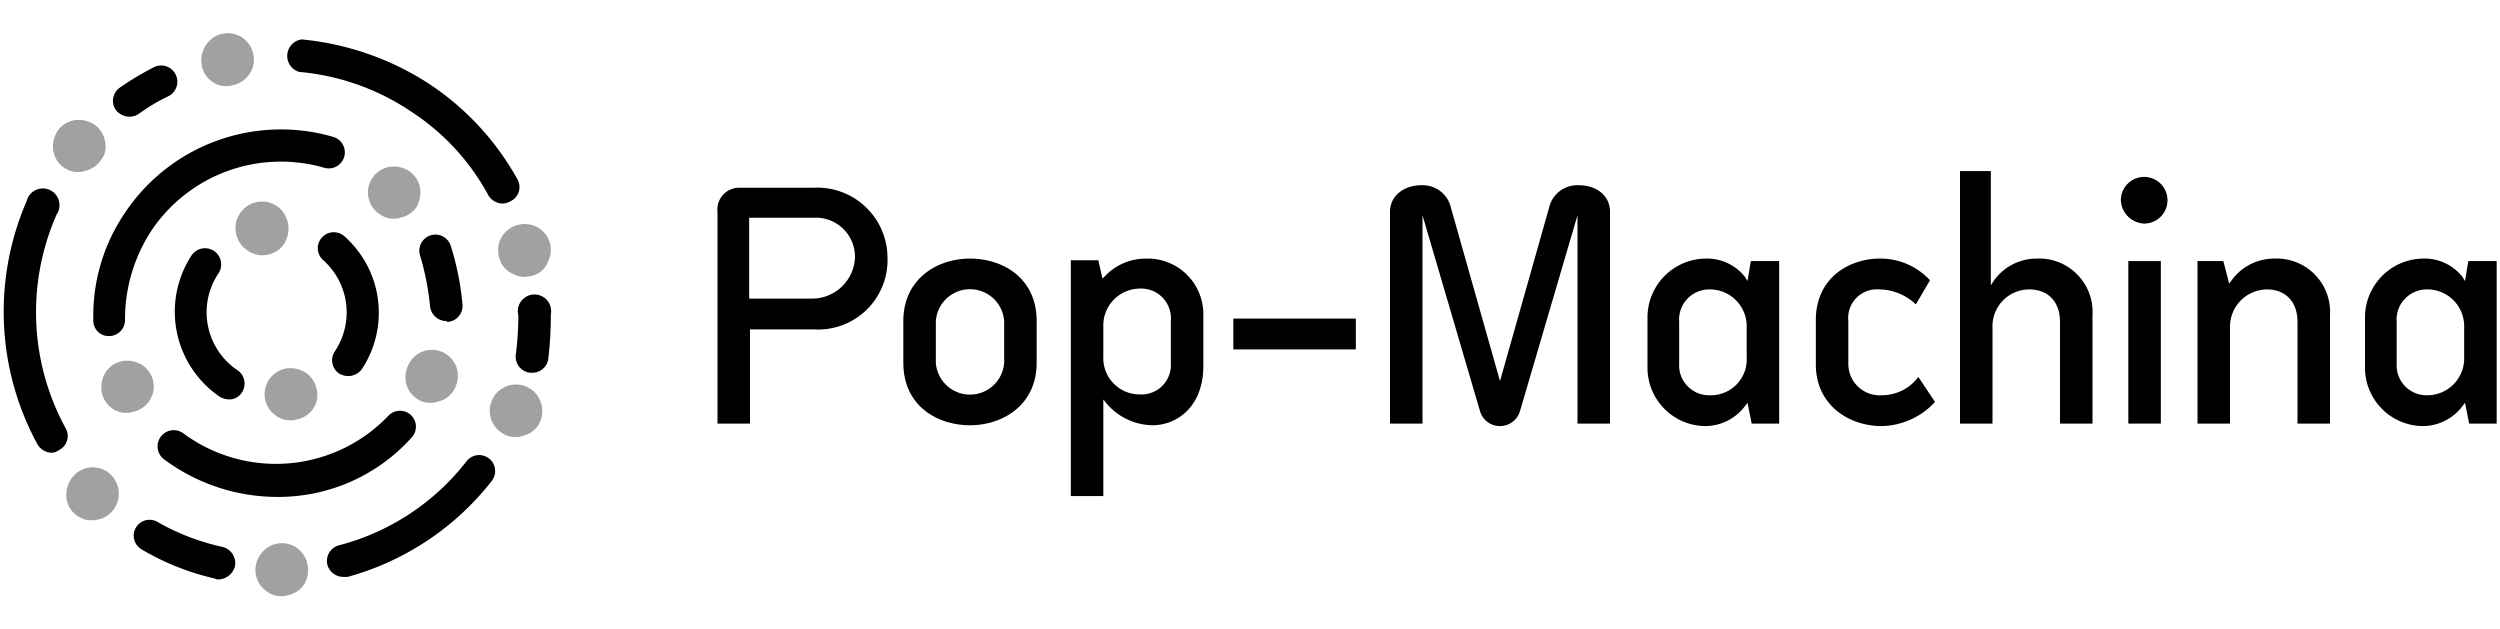
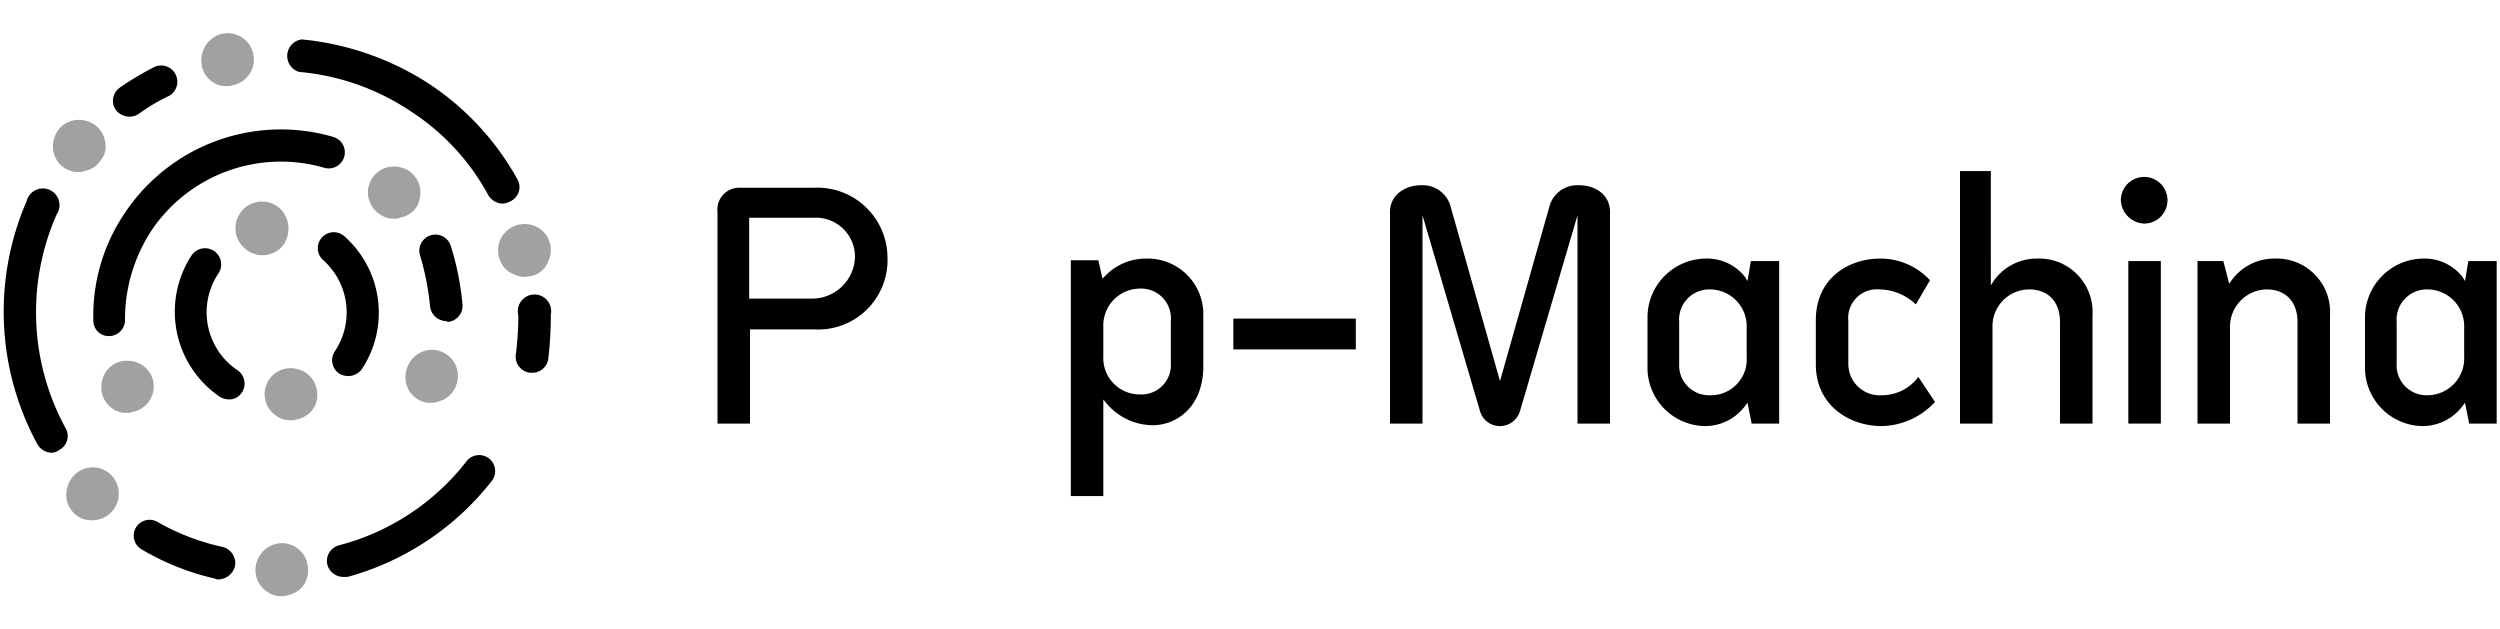
<svg xmlns="http://www.w3.org/2000/svg" id="PopMachina" viewBox="0 0 300 75.45">
  <defs>
    <style>.cls-1{fill:#a1a1a1;}</style>
  </defs>
  <title>Popmachina</title>
  <path d="M41.8,45.13a2.28,2.28,0,0,1-1.1-.3,1.93,1.93,0,0,1-.5-2.7,8.4,8.4,0,0,0-1.4-10.9,1.91,1.91,0,0,1,2.5-2.9,12.26,12.26,0,0,1,2.1,16A2.09,2.09,0,0,1,41.8,45.13Z" />
  <path d="M27.5,47.93a2.28,2.28,0,0,1-1.1-.3,12.35,12.35,0,0,1-3.4-17,1.94,1.94,0,0,1,3.2,2.2,8.38,8.38,0,0,0,2.3,11.6,1.93,1.93,0,0,1,.5,2.7A1.76,1.76,0,0,1,27.5,47.93Z" />
-   <path d="M33.2,59.63a22.8,22.8,0,0,1-13.5-4.5A1.93,1.93,0,0,1,22,52a18.67,18.67,0,0,0,24.6-2.1,1.91,1.91,0,1,1,2.8,2.6A21.48,21.48,0,0,1,33.2,59.63Z" />
  <path d="M13.1,40.33a1.84,1.84,0,0,1-1.9-1.9A21.94,21.94,0,0,1,15,25.53a22.5,22.5,0,0,1,25-9.1,1.93,1.93,0,1,1-1.1,3.7,18.71,18.71,0,0,0-20.7,7.5A19.45,19.45,0,0,0,15,38.33a1.92,1.92,0,0,1-1.9,2Z" />
  <path d="M26.2,69.53a.6.6,0,0,1-.4-.1,30.56,30.56,0,0,1-8.8-3.5,1.9,1.9,0,1,1,1.9-3.3,27.41,27.41,0,0,0,7.8,3,2,2,0,0,1,1.5,2.3A2.11,2.11,0,0,1,26.2,69.53Z" />
  <path d="M41.2,69.23a2,2,0,0,1-1.9-1.4,1.94,1.94,0,0,1,1.4-2.4A28.43,28.43,0,0,0,56,55.33a1.92,1.92,0,0,1,3,2.4,33.05,33.05,0,0,1-17.3,11.5Z" />
  <path d="M60.3,24.43a2.06,2.06,0,0,1-1.7-1,27.58,27.58,0,0,0-9.2-10,28.56,28.56,0,0,0-13.5-4.8,2,2,0,0,1,.3-3.9,33.91,33.91,0,0,1,15.4,5.4,32.81,32.81,0,0,1,10.5,11.4,1.88,1.88,0,0,1-.8,2.6A2.24,2.24,0,0,1,60.3,24.43Z" />
  <path d="M6.2,54.33a2.06,2.06,0,0,1-1.7-1,33.31,33.31,0,0,1-1.3-29.2,2,2,0,1,1,3.6,1.6,29.05,29.05,0,0,0,1.1,25.7A1.88,1.88,0,0,1,7.1,54,1.61,1.61,0,0,1,6.2,54.33Z" />
  <path d="M53.5,38.53a2,2,0,0,1-1.9-1.8,31.36,31.36,0,0,0-1.2-6.1,1.93,1.93,0,0,1,3.7-1.1,33.41,33.41,0,0,1,1.4,7,1.93,1.93,0,0,1-1.8,2.1C53.6,38.53,53.6,38.53,53.5,38.53Z" />
  <path d="M15.5,14a2.09,2.09,0,0,1-1.6-.8,1.93,1.93,0,0,1,.5-2.7A35.75,35.75,0,0,1,18.6,8a1.95,1.95,0,0,1,1.7,3.5,22.58,22.58,0,0,0-3.7,2.2A2,2,0,0,1,15.5,14Z" />
  <path d="M63.9,44.73h-.3a1.94,1.94,0,0,1-1.7-2.2,37.08,37.08,0,0,0,.3-4.7,2,2,0,1,1,3.9-.1,45.78,45.78,0,0,1-.3,5.3A1.93,1.93,0,0,1,63.9,44.73Z" />
  <path class="cls-1" d="M33.5,24.93a3.19,3.19,0,1,0-4.1,4.9,3.23,3.23,0,0,0,2.1.8,3.19,3.19,0,0,0,2.4-1.1A3.38,3.38,0,0,0,33.5,24.93Z" />
  <path class="cls-1" d="M38,46.73a3.09,3.09,0,0,0-1.3-2,3.41,3.41,0,0,0-2.4-.5,3.12,3.12,0,0,0-1.1,5.7,2.73,2.73,0,0,0,1.8.5,1.27,1.27,0,0,0,.6-.1,3.09,3.09,0,0,0,2-1.3A2.94,2.94,0,0,0,38,46.73Z" />
  <path class="cls-1" d="M18.4,45.83a3.09,3.09,0,0,0-1.3-2,3.41,3.41,0,0,0-2.4-.5,3.09,3.09,0,0,0-2,1.3,3.41,3.41,0,0,0-.5,2.4,3.09,3.09,0,0,0,1.3,2,2.73,2.73,0,0,0,1.8.5,1.27,1.27,0,0,0,.6-.1,3.09,3.09,0,0,0,2-1.3A3.05,3.05,0,0,0,18.4,45.83Z" />
  <path class="cls-1" d="M12.6,16.93a3.09,3.09,0,0,0-1.3-2,3.41,3.41,0,0,0-2.4-.5,3.09,3.09,0,0,0-2,1.3,3.41,3.41,0,0,0-.5,2.4,3.09,3.09,0,0,0,1.3,2,2.73,2.73,0,0,0,1.8.5,1.27,1.27,0,0,0,.6-.1,3.09,3.09,0,0,0,2-1.3A2.61,2.61,0,0,0,12.6,16.93Z" />
  <path class="cls-1" d="M30.4,6.53a3.12,3.12,0,0,0-5.7-1.1,3.41,3.41,0,0,0-.5,2.4,3.09,3.09,0,0,0,1.3,2,2.73,2.73,0,0,0,1.8.5,1.27,1.27,0,0,0,.6-.1,3.09,3.09,0,0,0,2-1.3A3,3,0,0,0,30.4,6.53Z" />
  <path class="cls-1" d="M64.2,27.13a3.23,3.23,0,0,0-4.2,1.7,3.31,3.31,0,0,0,0,2.4,2.86,2.86,0,0,0,1.7,1.7,2.66,2.66,0,0,0,1.2.3,5,5,0,0,0,1.2-.2,2.86,2.86,0,0,0,1.7-1.7A3.11,3.11,0,0,0,64.2,27.13Z" />
  <path class="cls-1" d="M12.9,56.63a3.12,3.12,0,0,0-4.4.9,3.41,3.41,0,0,0-.5,2.4,3.09,3.09,0,0,0,1.3,2,2.9,2.9,0,0,0,1.8.5,3.19,3.19,0,0,0,1.8-5.8Z" />
-   <path class="cls-1" d="M65,48.63a3.15,3.15,0,1,0-4.8,3.3,2.73,2.73,0,0,0,1.8.5,1.27,1.27,0,0,0,.6-.1,3.09,3.09,0,0,0,2-1.3A3.27,3.27,0,0,0,65,48.63Z" />
  <path class="cls-1" d="M36.9,67.73a3.12,3.12,0,0,0-5.7-1.1h0a3.12,3.12,0,0,0,.9,4.4,2.73,2.73,0,0,0,1.8.5,1.27,1.27,0,0,0,.6-.1,3.09,3.09,0,0,0,2-1.3A3.36,3.36,0,0,0,36.9,67.73Z" />
  <path class="cls-1" d="M54.9,44.53a3.12,3.12,0,0,0-5.7-1.1,3.41,3.41,0,0,0-.5,2.4,3.09,3.09,0,0,0,1.3,2,2.73,2.73,0,0,0,1.8.5,1.27,1.27,0,0,0,.6-.1,3.09,3.09,0,0,0,2-1.3A3.41,3.41,0,0,0,54.9,44.53Z" />
  <path class="cls-1" d="M50.4,22.53a3.09,3.09,0,0,0-1.3-2,3.41,3.41,0,0,0-2.4-.5,3.12,3.12,0,0,0-1.1,5.7,2.73,2.73,0,0,0,1.8.5,1.27,1.27,0,0,0,.6-.1,3.09,3.09,0,0,0,2-1.3A3.54,3.54,0,0,0,50.4,22.53Z" />
  <path d="M97.6,22.53H88.8a2.61,2.61,0,0,0-2.7,2.9v25.4H90V39.53h7.7a8.33,8.33,0,0,0,8.8-8.6A8.43,8.43,0,0,0,97.6,22.53Zm-.3,13.3H89.9v-9.7h7.7a4.7,4.7,0,0,1,5,4.7A5.15,5.15,0,0,1,97.3,35.83Z" />
-   <path d="M124.4,38.53c0-5.2-4.1-7.5-8-7.5s-8,2.4-8,7.5v5c0,5.2,4.1,7.5,8,7.5s8-2.4,8-7.5Zm-3.9,5a4.11,4.11,0,0,1-8.2,0v-5a4.11,4.11,0,0,1,8.2,0Z" />
  <path d="M144.4,37.83a6.67,6.67,0,0,0-6.8-6.8,6.78,6.78,0,0,0-5,2.1l-.3.3-.5-2.2h-3.3v28.3h3.9V47.93l.4.5a7.37,7.37,0,0,0,5.5,2.6c2.9,0,6.1-2.2,6.1-7.1v-6.1Zm-3.9,5.7a3.53,3.53,0,0,1-3.7,3.8,4.36,4.36,0,0,1-4.4-4.6v-3.5a4.42,4.42,0,0,1,4.4-4.6,3.57,3.57,0,0,1,3.7,3.9Z" />
  <rect x="148" y="38.23" width="14.7" height="3.7" />
  <path d="M193.2,50.83V25.43c0-2.1-1.8-3.2-3.7-3.2a3.49,3.49,0,0,0-3.5,2.3l-6,21.2-6-21.2a3.49,3.49,0,0,0-3.5-2.3c-1.8,0-3.7,1.1-3.7,3.2v25.4h3.9v-25l6.9,23.5a2.47,2.47,0,0,0,2.4,1.8,2.51,2.51,0,0,0,2.4-1.8l6.9-23.5v25Z" />
  <path d="M209.7,48.33l.5,2.5h3.3V31.33h-3.4l-.4,2.4-.3-.5a5.81,5.81,0,0,0-4.8-2.2,7.06,7.06,0,0,0-6.9,7v6a7,7,0,0,0,6.9,7.1,6,6,0,0,0,4.8-2.4Zm-4.5-.9a3.59,3.59,0,0,1-3.7-3.8v-5a3.62,3.62,0,0,1,3.7-3.9,4.42,4.42,0,0,1,4.4,4.6v3.5A4.3,4.3,0,0,1,205.2,47.43Z" />
  <path d="M217.9,43.73c0,4.9,4,7.4,7.9,7.4a8.89,8.89,0,0,0,6.4-2.9l-2-3a5.44,5.44,0,0,1-4.4,2.2,3.76,3.76,0,0,1-4-3.7v-5.2a3.44,3.44,0,0,1,3.7-3.8,6.45,6.45,0,0,1,4.4,1.8l1.7-2.9a8.1,8.1,0,0,0-6-2.6c-3.7,0-7.7,2.3-7.7,7.4v5.3Z" />
  <path d="M243.5,34.73c2.3,0,3.7,1.5,3.7,3.9v12.2h3.9v-13a6.41,6.41,0,0,0-6.7-6.8,6.3,6.3,0,0,0-5.1,2.6l-.4.6V20.53h-3.7v30.3h3.9V39.33A4.42,4.42,0,0,1,243.5,34.73Z" />
  <rect x="255.4" y="31.33" width="3.9" height="19.5" />
  <path d="M257.3,26.83a2.8,2.8,0,0,0,2.8-2.8,2.8,2.8,0,0,0-5.6,0A2.93,2.93,0,0,0,257.3,26.83Z" />
  <path d="M272,34.73c2.3,0,3.7,1.5,3.7,3.9v12.2h3.9v-13a6.41,6.41,0,0,0-6.7-6.8,6.3,6.3,0,0,0-5.1,2.6l-.3.4-.7-2.7h-3.1v19.5h3.9V39.33A4.48,4.48,0,0,1,272,34.73Z" />
  <path d="M295.8,48.33l.5,2.5h3.3V31.33h-3.4l-.4,2.4-.3-.5a5.81,5.81,0,0,0-4.8-2.2,7.06,7.06,0,0,0-6.9,7v6a7,7,0,0,0,6.9,7.1,6,6,0,0,0,4.8-2.4Zm-4.5-.9a3.59,3.59,0,0,1-3.7-3.8v-5a3.62,3.62,0,0,1,3.7-3.9,4.42,4.42,0,0,1,4.4,4.6v3.5A4.42,4.42,0,0,1,291.3,47.43Z" />
</svg>